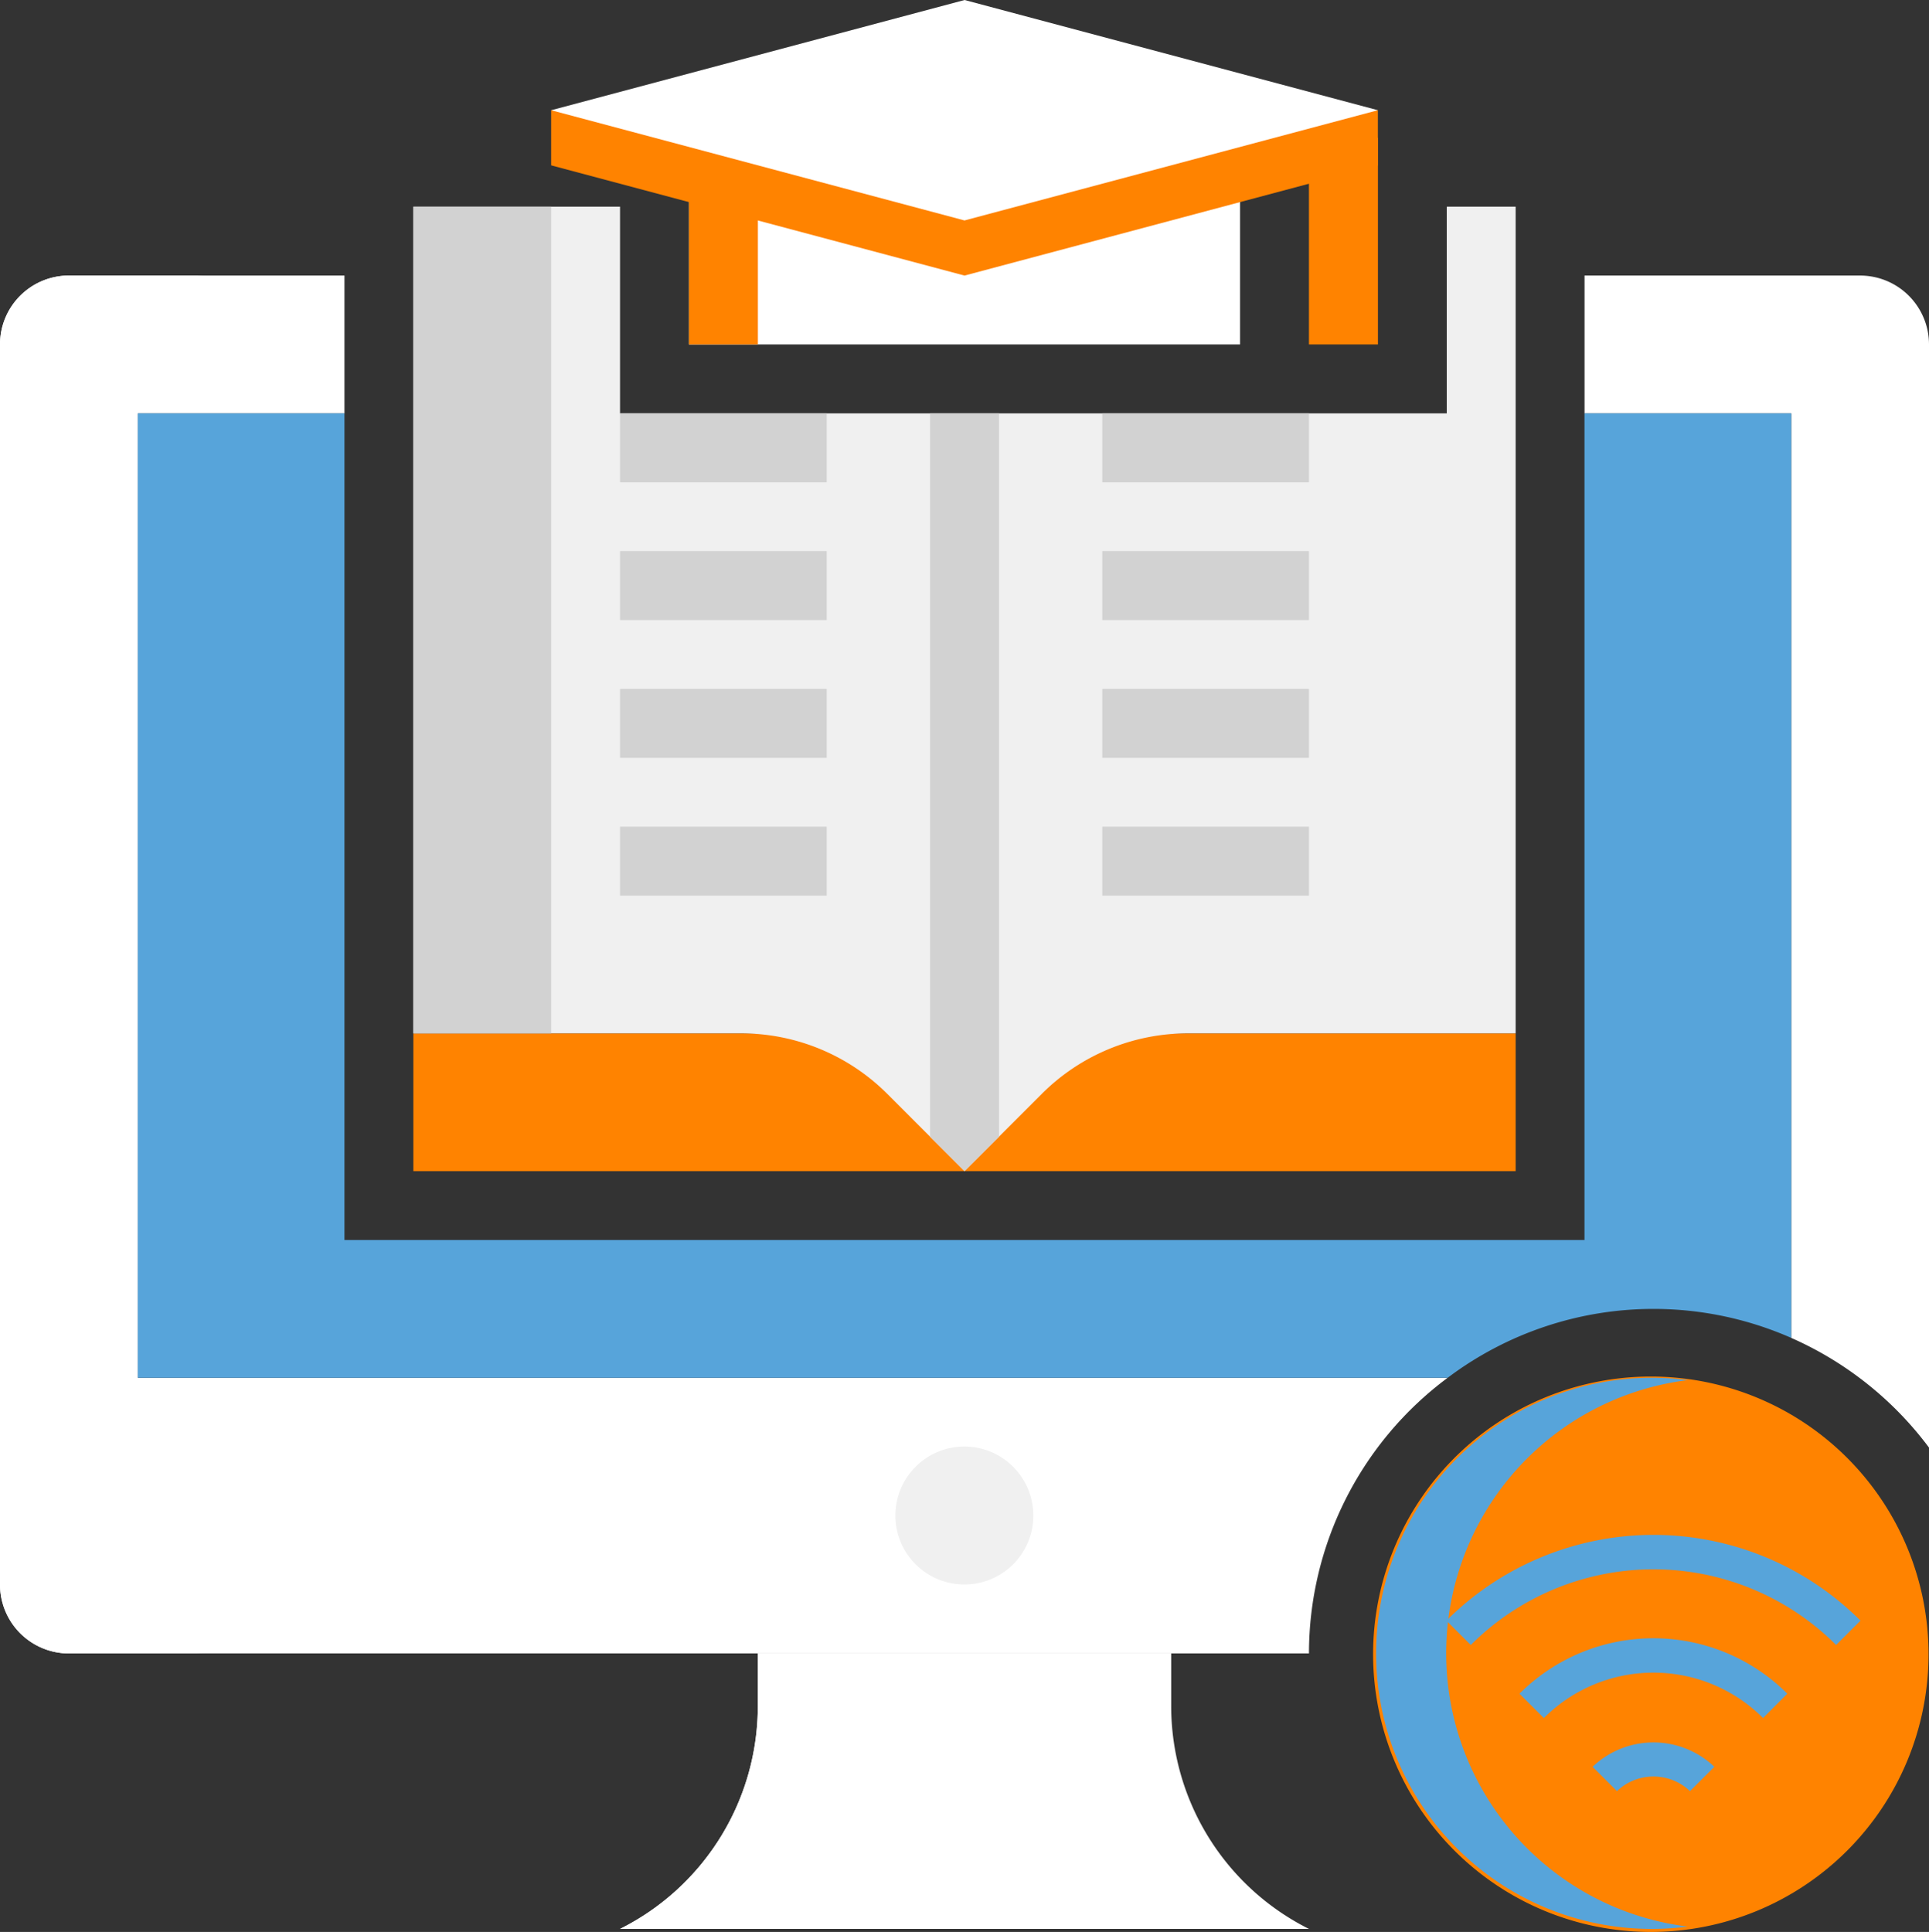
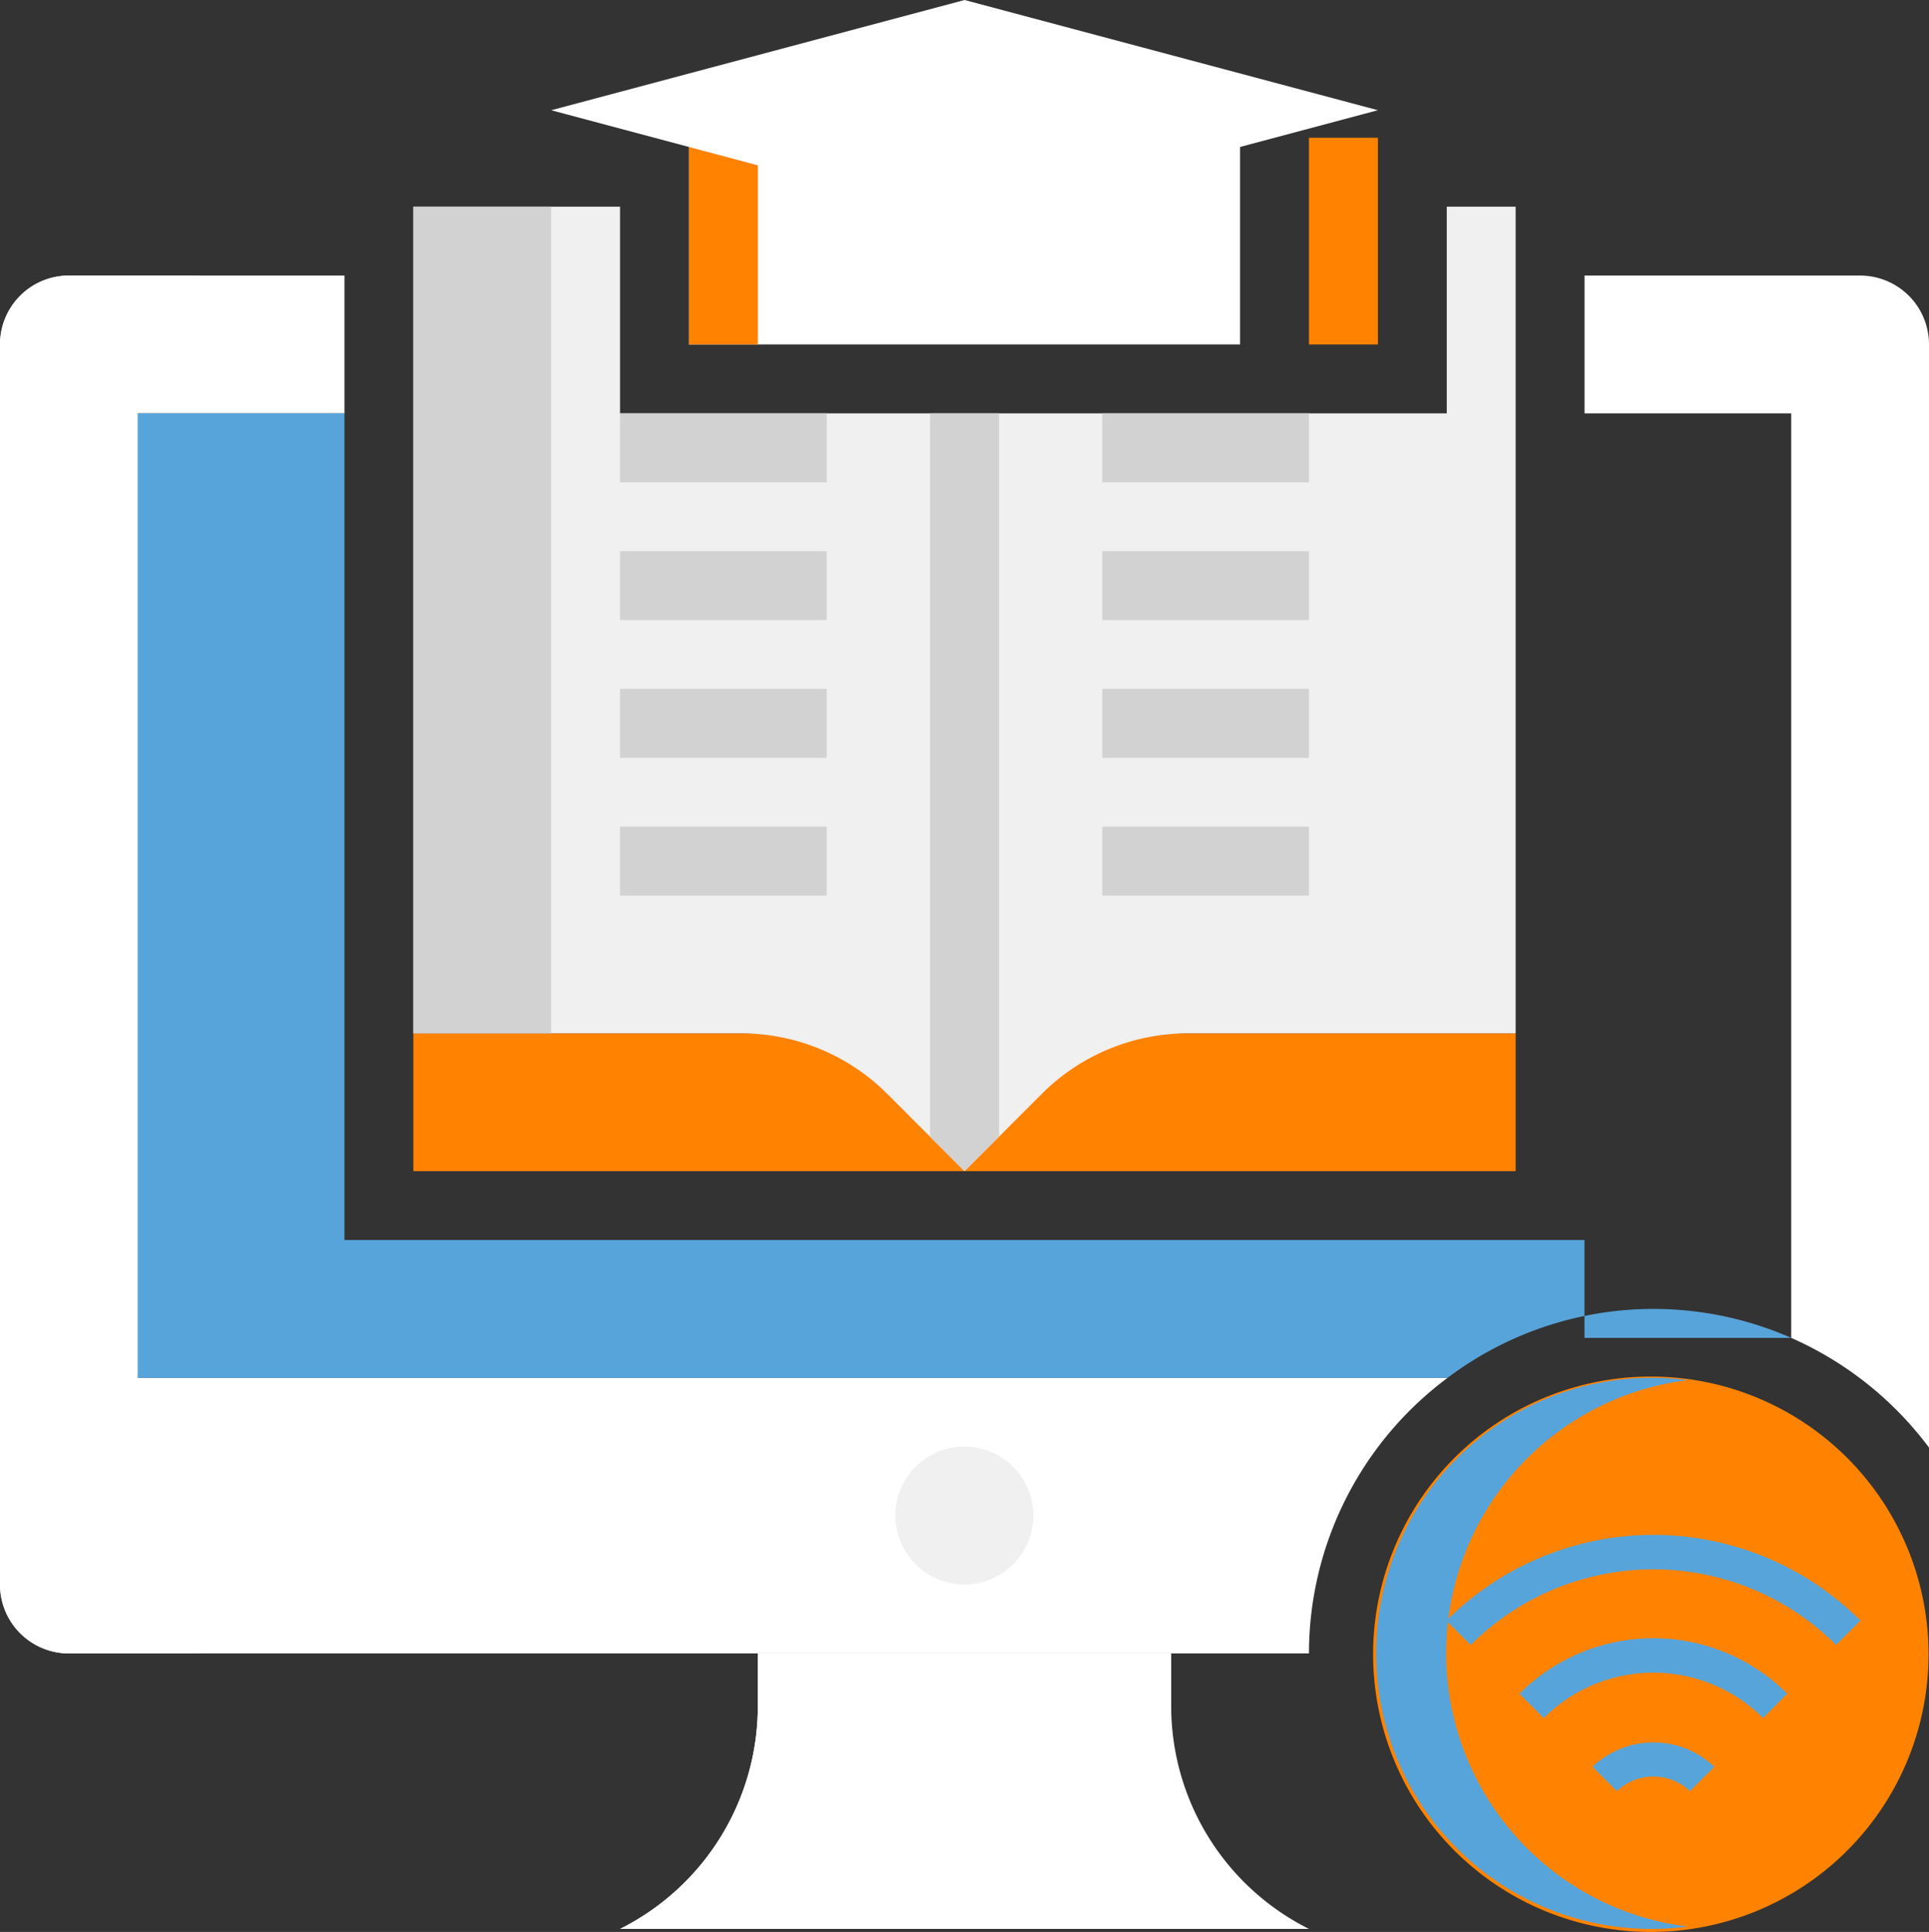
<svg xmlns="http://www.w3.org/2000/svg" id="training" width="120.272" height="120.461" viewBox="0 0 120.272 120.461">
  <rect x="0" y="0" width="120.272" height="120.461" fill="#333333" stroke="none" />
  <g id="Group_15601" data-name="Group 15601">
    <g id="Group_15570" data-name="Group 15570" transform="translate(0 17.182)">
      <g id="Group_15568" data-name="Group 15568" transform="translate(98.795)">
        <path id="Path_30416" data-name="Path 30416" d="M62.886,78.238a21.579,21.579,0,0,1,8.591,6.84V16.3a4.294,4.294,0,0,0-4.3-4.3H50v8.591H62.886Z" transform="translate(-50 -12)" fill="#fff" />
      </g>
      <g id="Group_15569" data-name="Group 15569">
        <path id="Path_30417" data-name="Path 30417" d="M94.26,80.727H12.591V20.591H25.477V12H8.3A4.294,4.294,0,0,0,4,16.3V93.613a4.294,4.294,0,0,0,4.3,4.3H85.613A21.434,21.434,0,0,1,94.26,80.727Z" transform="translate(-4 -12)" fill="#fff" />
      </g>
    </g>
    <g id="Group_15571" data-name="Group 15571" transform="translate(0 17.182)">
      <path id="Path_30418" data-name="Path 30418" d="M12.591,93.613V16.3a4.294,4.294,0,0,1,4.3-4.3H8.3A4.294,4.294,0,0,0,4,16.3V93.613a4.3,4.3,0,0,0,4.3,4.3h8.591A4.3,4.3,0,0,1,12.591,93.613Z" transform="translate(-4 -12)" fill="#fff" />
    </g>
    <g id="Group_15572" data-name="Group 15572" transform="translate(38.659 103.091)">
      <path id="Path_30419" data-name="Path 30419" d="M22,69.182a15.543,15.543,0,0,0,8.591-13.9V52H56.364v3.282a15.543,15.543,0,0,0,8.591,13.9Z" transform="translate(-22 -52)" fill="#fff" />
    </g>
    <g id="Group_15573" data-name="Group 15573" transform="translate(38.659 103.091)">
      <path id="Path_30420" data-name="Path 30420" d="M39.182,55.282V52H30.591v3.282A15.543,15.543,0,0,1,22,69.182h8.591A15.543,15.543,0,0,0,39.182,55.282Z" transform="translate(-22 -52)" fill="#fff" />
    </g>
    <g id="Group_15574" data-name="Group 15574" transform="translate(55.832 90.204)">
      <path id="Path_30421" data-name="Path 30421" d="M34.291,54.591a4.3,4.3,0,1,1,4.3-4.3A4.294,4.294,0,0,1,34.291,54.591Z" transform="translate(-29.996 -46)" fill="#f0f0f0" />
    </g>
    <g id="Group_15575" data-name="Group 15575" transform="translate(25.773 64.432)">
      <path id="Path_30422" data-name="Path 30422" d="M16,34H84.727v8.591H16Z" transform="translate(-16 -34)" fill="#ff8300" />
    </g>
    <g id="Group_15576" data-name="Group 15576" transform="translate(25.773 12.886)">
      <path id="Path_30423" data-name="Path 30423" d="M80.432,10V22.886H28.886V10H16V61.545H36.436a12.893,12.893,0,0,1,9.113,3.774l4.815,4.817,4.817-4.817a12.885,12.885,0,0,1,9.111-3.774H84.727V10Z" transform="translate(-16 -10)" fill="#f0f0f0" />
    </g>
    <g id="Group_15577" data-name="Group 15577" transform="translate(25.773 12.886)">
      <path id="Path_30424" data-name="Path 30424" d="M16,10h8.591V61.545H16Z" transform="translate(-16 -10)" fill="#d2d2d2" />
    </g>
    <g id="Group_15578" data-name="Group 15578" transform="translate(57.989 25.773)">
      <path id="Path_30425" data-name="Path 30425" d="M31,16V61.1l2.148,2.148L35.3,61.1V16Z" transform="translate(-31 -16)" fill="#d2d2d2" />
    </g>
    <g id="Group_15579" data-name="Group 15579" transform="translate(38.659 34.364)">
      <path id="Path_30426" data-name="Path 30426" d="M22,20H34.886v4.3H22Z" transform="translate(-22 -20)" fill="#d2d2d2" />
    </g>
    <g id="Group_15580" data-name="Group 15580" transform="translate(38.659 25.773)">
      <path id="Path_30427" data-name="Path 30427" d="M22,16H34.886v4.3H22Z" transform="translate(-22 -16)" fill="#d2d2d2" />
    </g>
    <g id="Group_15581" data-name="Group 15581" transform="translate(38.659 42.954)">
      <path id="Path_30428" data-name="Path 30428" d="M22,24H34.886v4.3H22Z" transform="translate(-22 -24)" fill="#d2d2d2" />
    </g>
    <g id="Group_15582" data-name="Group 15582" transform="translate(38.659 51.545)">
      <path id="Path_30429" data-name="Path 30429" d="M22,28H34.886v4.3H22Z" transform="translate(-22 -28)" fill="#d2d2d2" />
    </g>
    <g id="Group_15583" data-name="Group 15583" transform="translate(68.727 25.773)">
      <path id="Path_30430" data-name="Path 30430" d="M36,16H48.886v4.3H36Z" transform="translate(-36 -16)" fill="#d2d2d2" />
    </g>
    <g id="Group_15584" data-name="Group 15584" transform="translate(68.727 34.364)">
      <path id="Path_30431" data-name="Path 30431" d="M36,20H48.886v4.3H36Z" transform="translate(-36 -20)" fill="#d2d2d2" />
    </g>
    <g id="Group_15585" data-name="Group 15585" transform="translate(68.727 42.954)">
      <path id="Path_30432" data-name="Path 30432" d="M36,24H48.886v4.3H36Z" transform="translate(-36 -24)" fill="#d2d2d2" />
    </g>
    <g id="Group_15586" data-name="Group 15586" transform="translate(68.727 51.545)">
      <path id="Path_30433" data-name="Path 30433" d="M36,28H48.886v4.3H36Z" transform="translate(-36 -28)" fill="#d2d2d2" />
    </g>
    <g id="Group_15587" data-name="Group 15587" transform="translate(81.613 8.591)">
      <path id="Path_30434" data-name="Path 30434" d="M42,8h4.3V20.886H42Z" transform="translate(-42 -8)" fill="#ff8300" />
    </g>
    <g id="Group_15588" data-name="Group 15588" transform="translate(42.954 8.591)">
      <path id="Path_30435" data-name="Path 30435" d="M24,8H58.364V20.886H24Z" transform="translate(-24 -8)" fill="#fff" />
    </g>
    <g id="Group_15589" data-name="Group 15589" transform="translate(42.954 8.591)">
      <path id="Path_30436" data-name="Path 30436" d="M24,8h4.3V20.886H24Z" transform="translate(-24 -8)" fill="#ff8300" />
    </g>
    <g id="Group_15590" data-name="Group 15590" transform="translate(34.364 6.873)">
-       <path id="Path_30437" data-name="Path 30437" d="M20,7.2v3.436l25.773,6.873,25.773-6.873V7.2Z" transform="translate(-20 -7.2)" fill="#ff8300" />
-     </g>
+       </g>
    <g id="Group_15591" data-name="Group 15591" transform="translate(34.364)">
      <path id="Path_30438" data-name="Path 30438" d="M45.773,4,20,10.873l25.773,6.873,25.773-6.873Z" transform="translate(-20 -4)" fill="#fff" />
    </g>
    <g id="Group_15592" data-name="Group 15592" transform="translate(8.591 25.773)">
-       <path id="Path_30439" data-name="Path 30439" d="M102.5,71.841a21.326,21.326,0,0,1,8.591,1.806V16H98.2V67.545H20.886V16H8V76.136H89.669A21.331,21.331,0,0,1,102.5,71.841Z" transform="translate(-8 -16)" fill="#57a4da" />
+       <path id="Path_30439" data-name="Path 30439" d="M102.5,71.841a21.326,21.326,0,0,1,8.591,1.806H98.2V67.545H20.886V16H8V76.136H89.669A21.331,21.331,0,0,1,102.5,71.841Z" transform="translate(-8 -16)" fill="#57a4da" />
    </g>
    <g id="Group_15593" data-name="Group 15593" transform="translate(85.613 85.831)">
      <path id="Path_30444" data-name="Path 30444" d="M17.315,0A17.315,17.315,0,1,1,0,17.315,17.315,17.315,0,0,1,17.315,0Z" transform="translate(0 0)" fill="#ff8300" />
    </g>
    <g id="Group_15594" data-name="Group 15594" transform="translate(85.909 85.909)">
      <path id="Path_30440" data-name="Path 30440" d="M48.259,61.182A17.173,17.173,0,0,1,63.312,44.146a17.182,17.182,0,1,0,0,34.071A17.173,17.173,0,0,1,48.259,61.182Z" transform="translate(-44 -44)" fill="#57a4da" />
    </g>
    <g id="Group_15596" data-name="Group 15596" transform="translate(90.183 95.703)">
      <g id="Group_15595" data-name="Group 15595">
        <path id="Path_30441" data-name="Path 30441" d="M70.289,55.426a16.107,16.107,0,0,0-22.781,0L45.99,53.908a18.254,18.254,0,0,1,25.818,0Z" transform="translate(-45.99 -48.56)" fill="#57a4da" />
      </g>
    </g>
    <g id="Group_15598" data-name="Group 15598" transform="translate(94.738 102.146)">
      <g id="Group_15597" data-name="Group 15597">
        <path id="Path_30442" data-name="Path 30442" d="M49.629,56.538,48.111,55.02a11.812,11.812,0,0,1,16.7,0L63.3,56.538a9.665,9.665,0,0,0-13.668,0Z" transform="translate(-48.111 -51.56)" fill="#57a4da" />
      </g>
    </g>
    <g id="Group_15600" data-name="Group 15600" transform="translate(99.296 108.643)">
      <g id="Group_15599" data-name="Group 15599">
        <path id="Path_30443" data-name="Path 30443" d="M56.307,57.624a3.3,3.3,0,0,0-4.555,0l-1.518-1.518a5.5,5.5,0,0,1,7.592,0Z" transform="translate(-50.233 -54.585)" fill="#57a4da" />
      </g>
    </g>
  </g>
</svg>